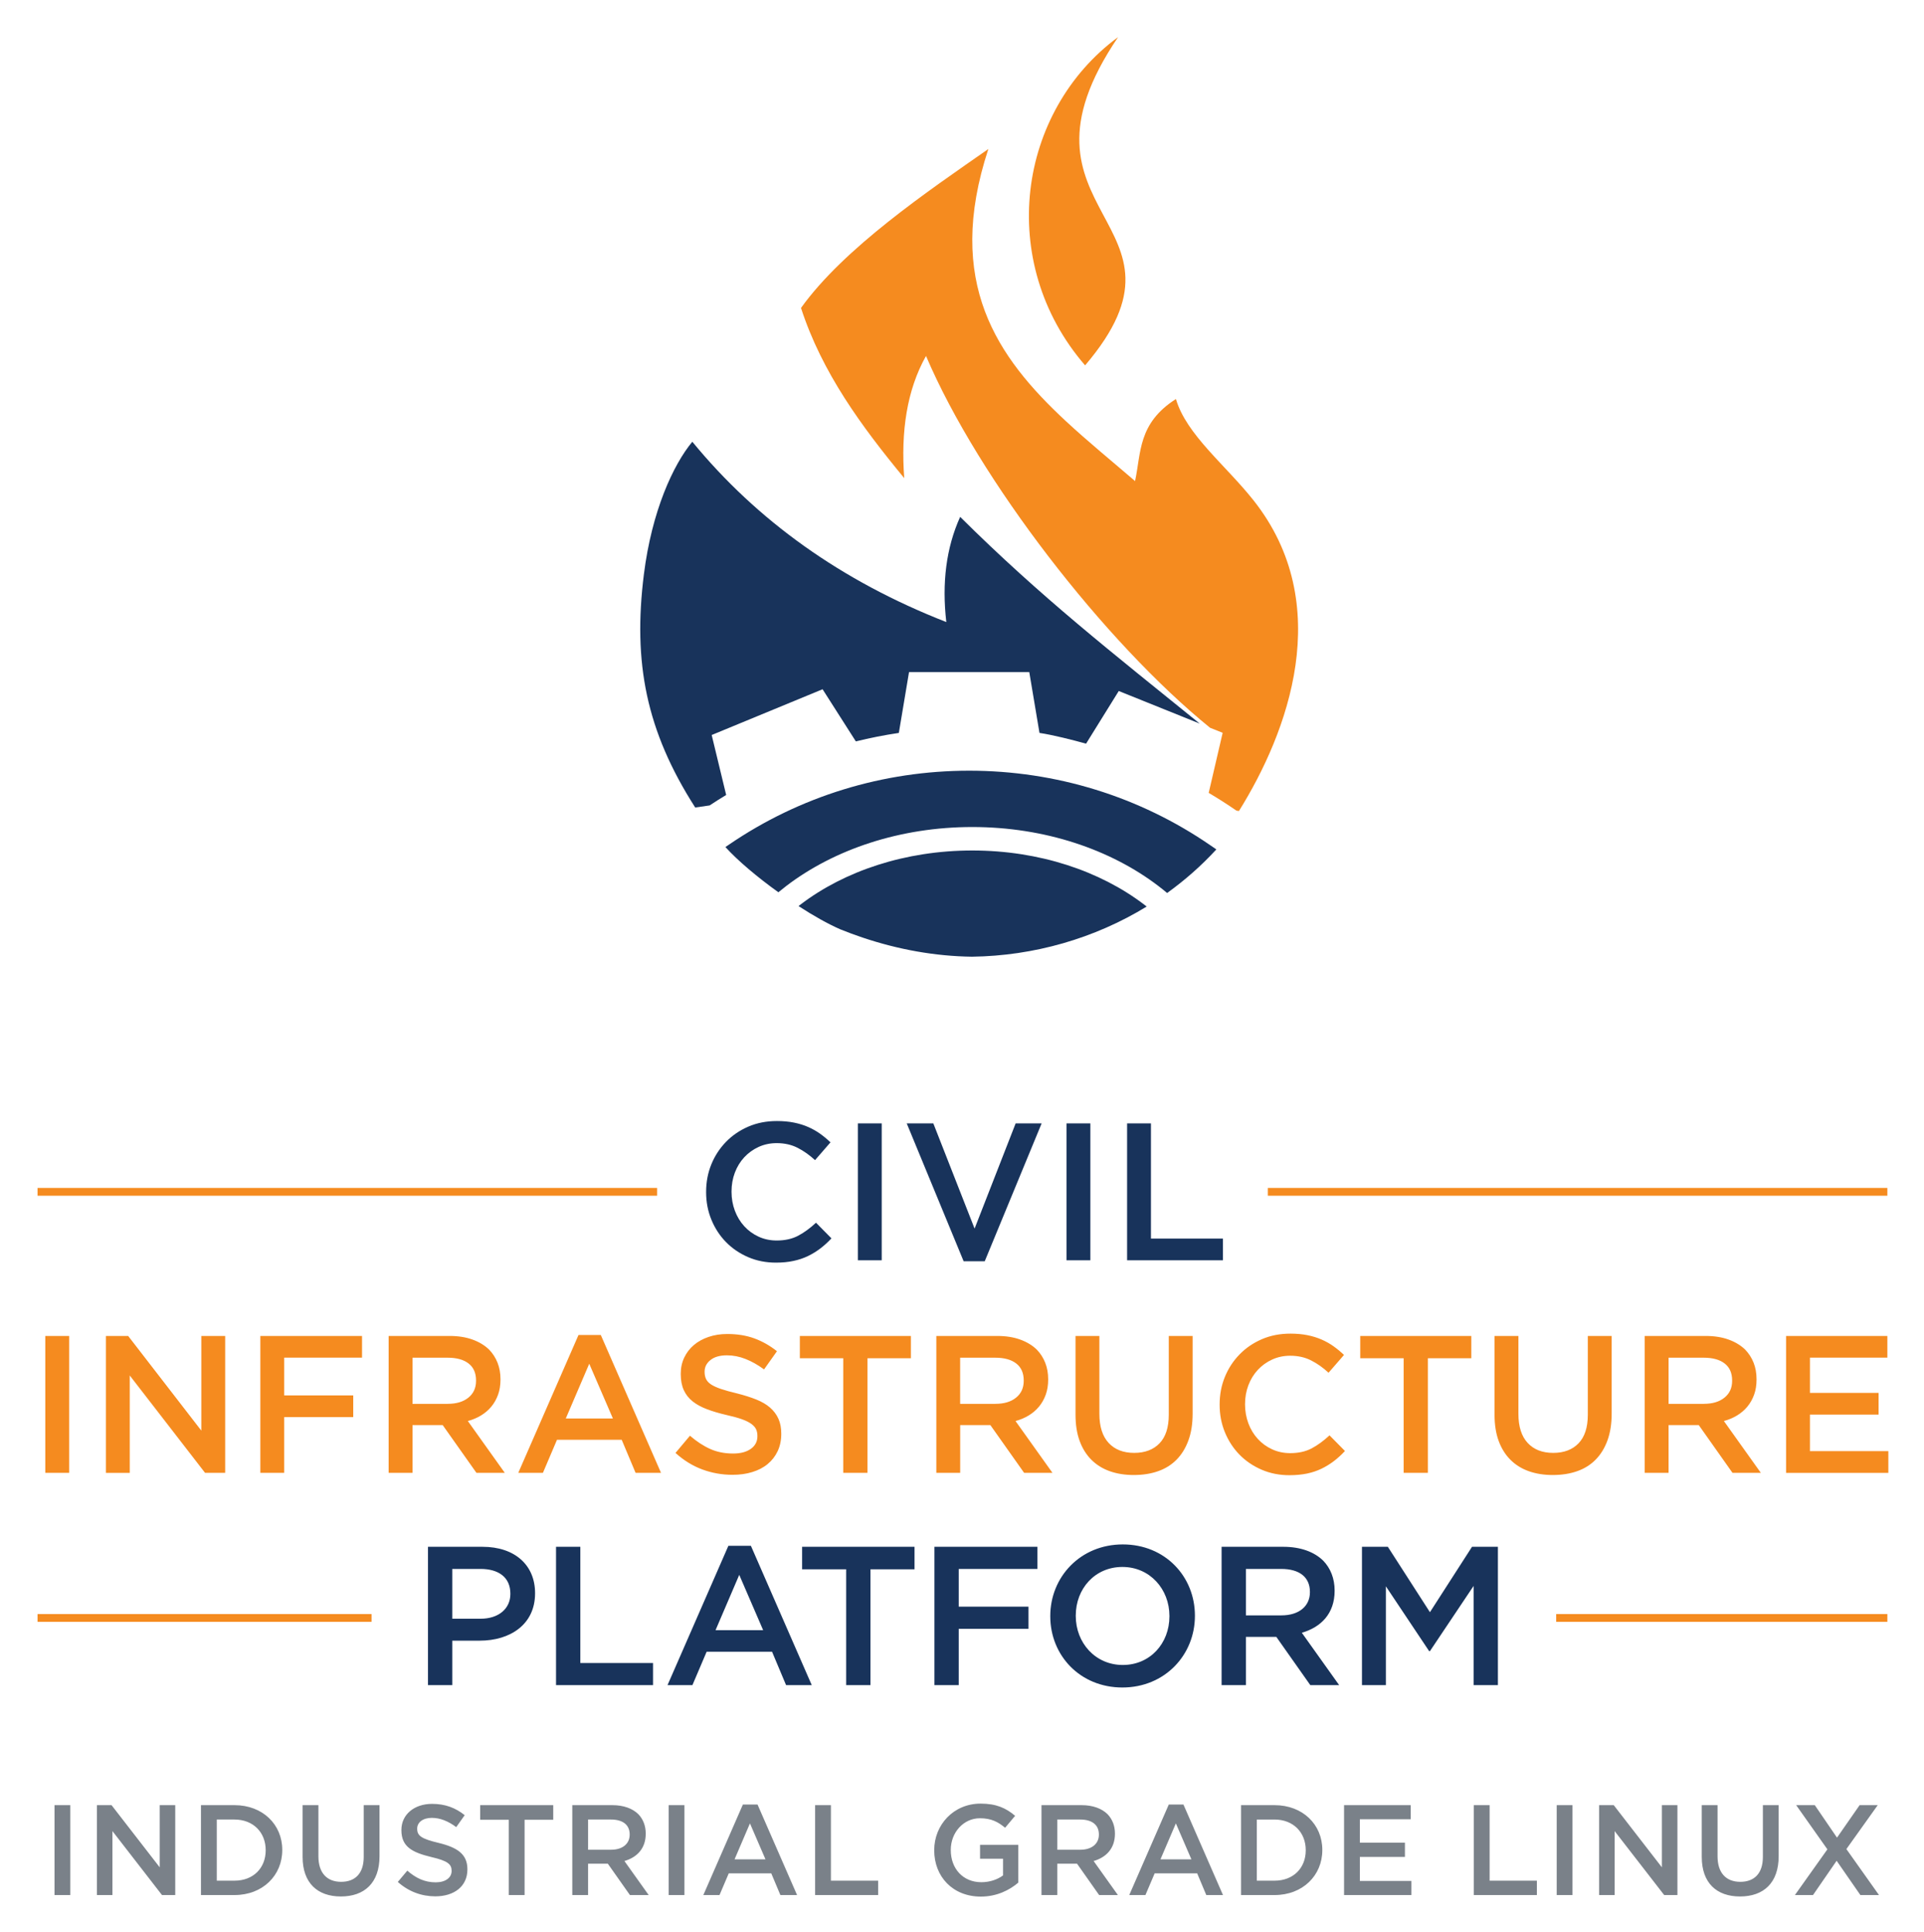
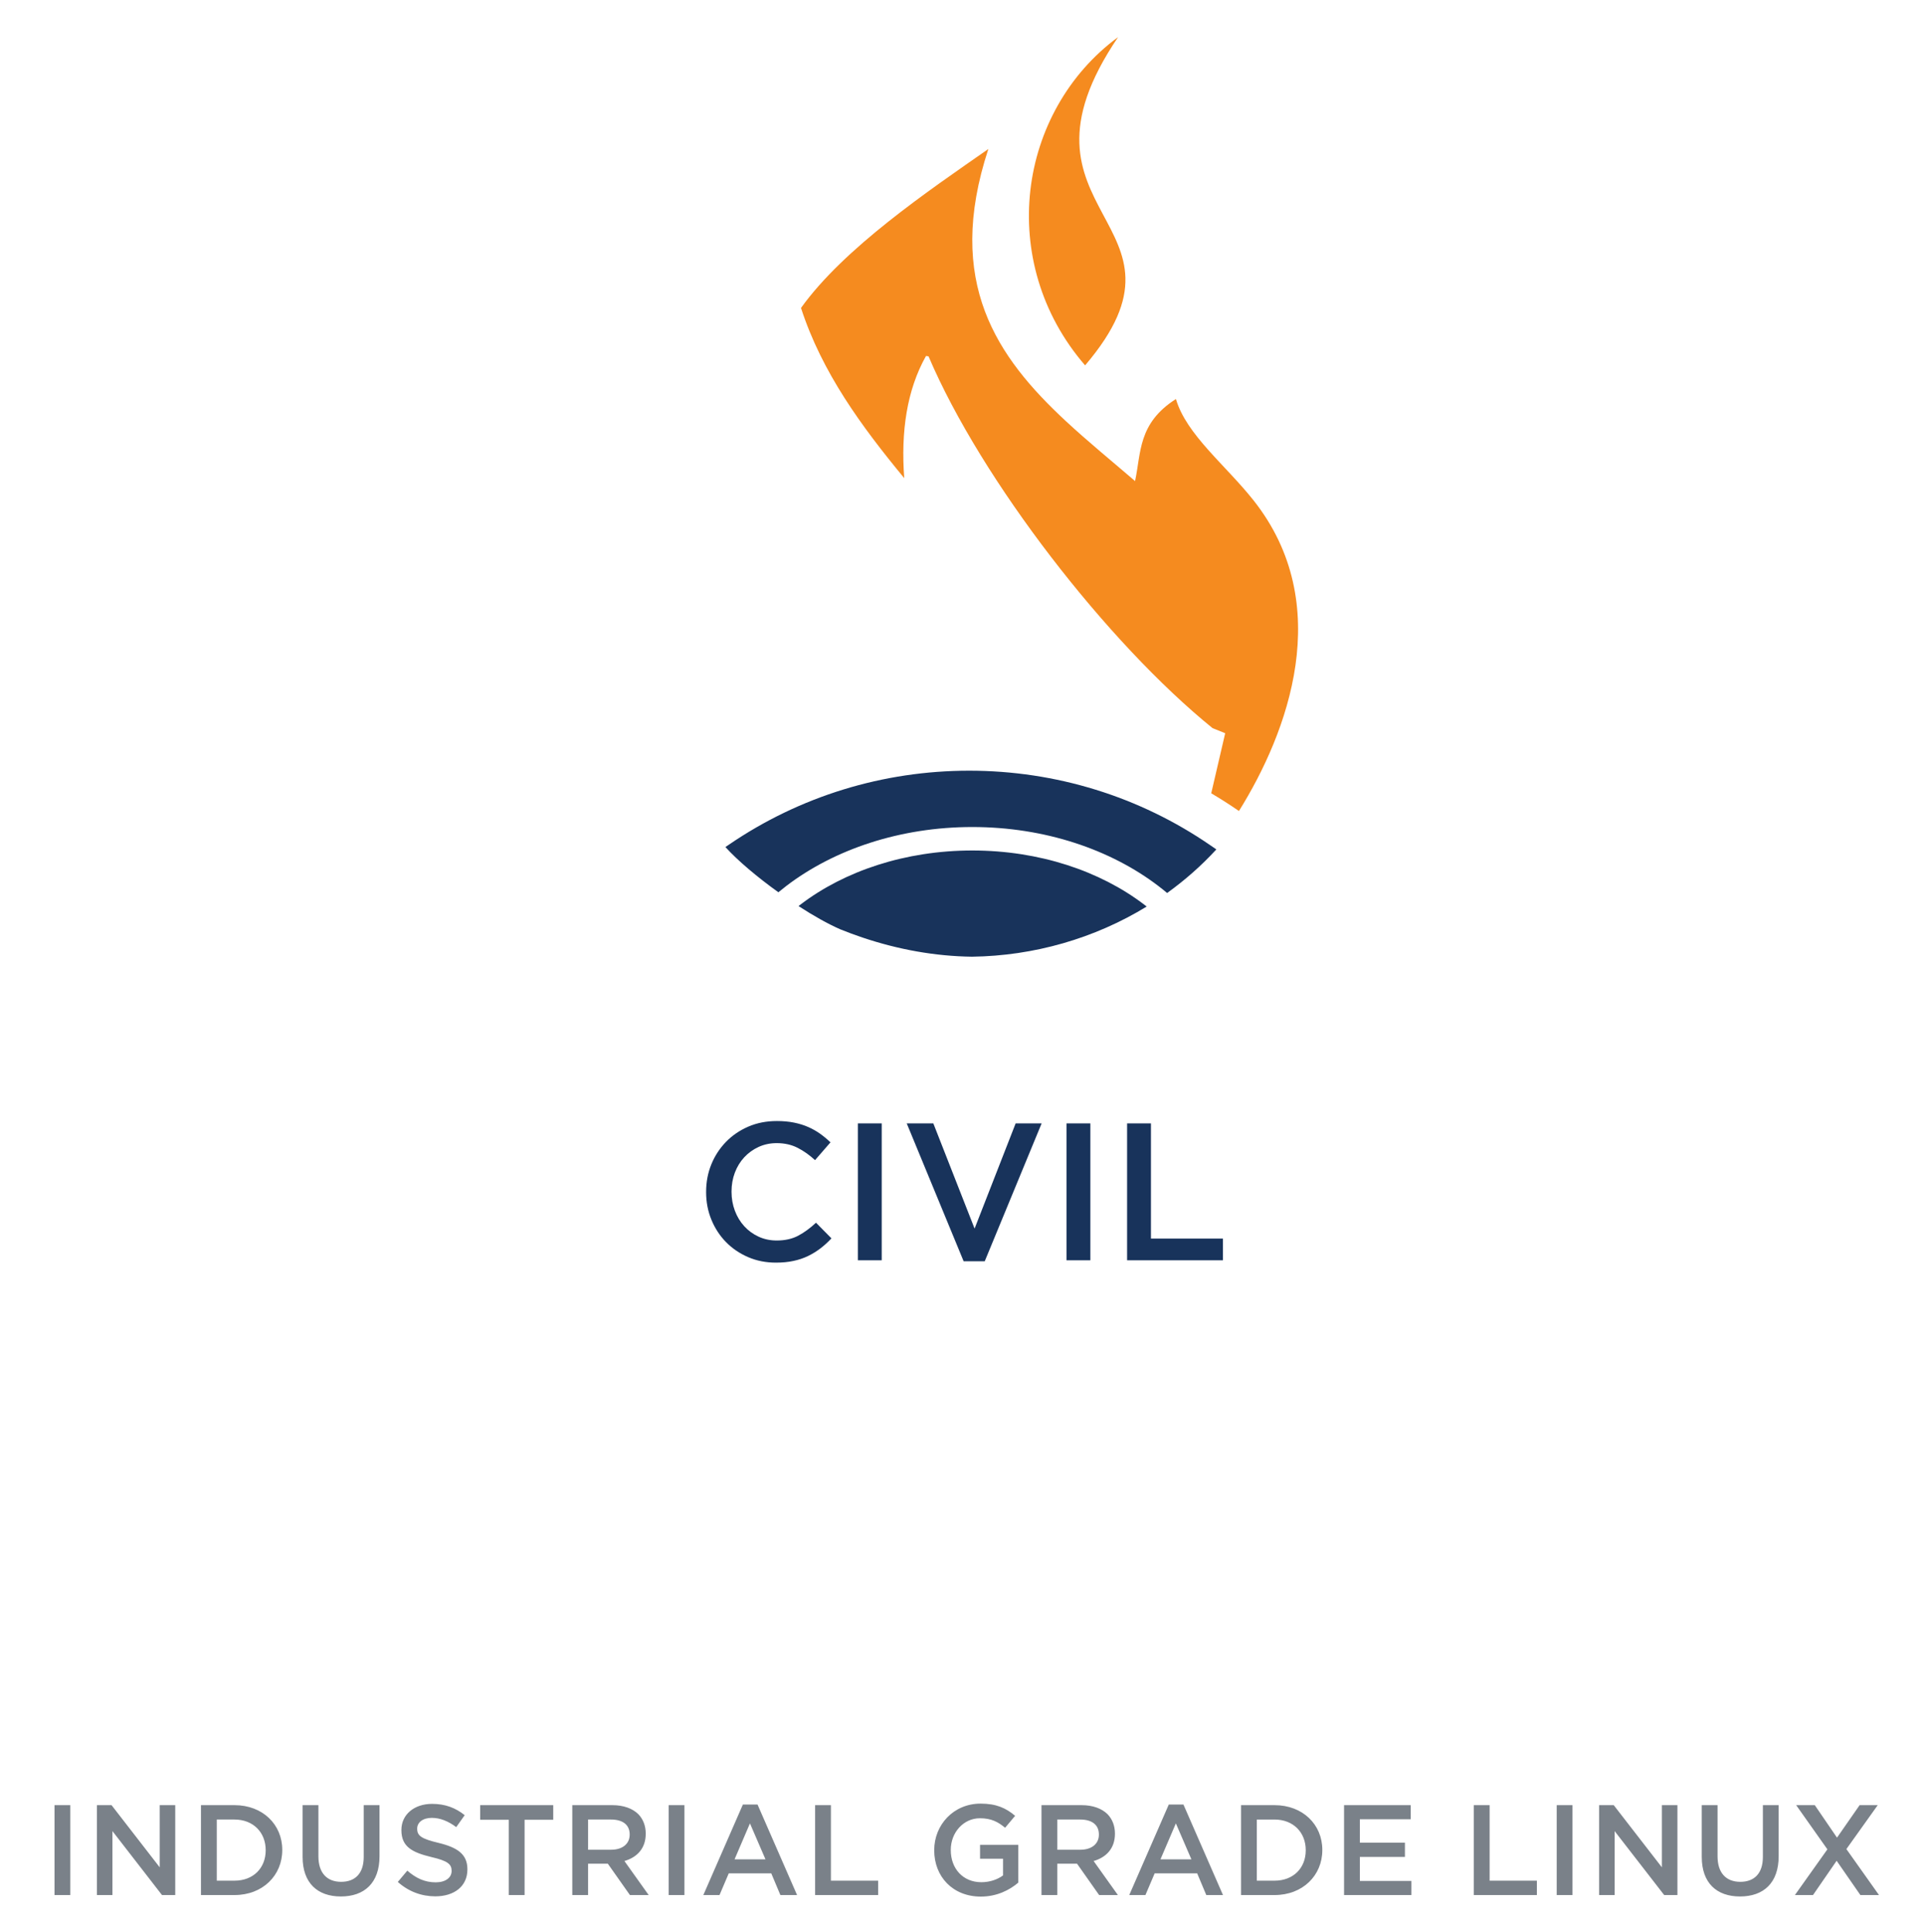
<svg xmlns="http://www.w3.org/2000/svg" role="img" viewBox="-12.78 -14.78 1024.56 1028.56">
  <title>CIP-Logo-Color-Stacked.svg</title>
  <defs>
    <style>.cls-3,.cls-4{stroke-width:0;fill:#18335b}.cls-3{fill-rule:evenodd}</style>
  </defs>
-   <path fill="#f58b1f" fill-rule="evenodd" stroke-width="0" d="M480.329 174.746c-10.213 18.222-13.428 40.255-11.592 65.046-22.817-27.64-43.847-56.293-54.973-90.613 22.976-31.997 67.637-62.208 99.773-84.628-23.393 71.071 4.684 110.909 41.336 144.95 11.781 10.927 24.494 21.279 36.781 31.858 3.275-15.056 1.439-30.737 21.765-43.689 5.528 18.966 26.469 35.183 41.336 53.971 43.808 55.33 18.331 123.523-7.781 165.395l-1.35-.218c-4.794-3.315-9.716-6.461-14.758-9.438l7.434-31.977-6.719-2.7c-56.015-45.415-123.146-131.979-151.252-197.958M582.623 4.974c-32.245 47.549-20.008 71.944-8.188 94.136 11.761 22.043 23.601 41.962-9.379 80.648-23.839-27.561-32.752-61.434-29.149-93.252 3.632-31.809 19.988-61.89 46.716-81.531z" />
+   <path fill="#f58b1f" fill-rule="evenodd" stroke-width="0" d="M480.329 174.746c-10.213 18.222-13.428 40.255-11.592 65.046-22.817-27.64-43.847-56.293-54.973-90.613 22.976-31.997 67.637-62.208 99.773-84.628-23.393 71.071 4.684 110.909 41.336 144.95 11.781 10.927 24.494 21.279 36.781 31.858 3.275-15.056 1.439-30.737 21.765-43.689 5.528 18.966 26.469 35.183 41.336 53.971 43.808 55.33 18.331 123.523-7.781 165.395c-4.794-3.315-9.716-6.461-14.758-9.438l7.434-31.977-6.719-2.7c-56.015-45.415-123.146-131.979-151.252-197.958M582.623 4.974c-32.245 47.549-20.008 71.944-8.188 94.136 11.761 22.043 23.601 41.962-9.379 80.648-23.839-27.561-32.752-61.434-29.149-93.252 3.632-31.809 19.988-61.89 46.716-81.531z" />
  <path d="M597.838 467.901c-27.73 16.971-60.054 26.271-93.044 26.697-19.562-.258-39.183-3.781-58.248-10.193h-.01c-3.98-1.34-7.93-2.799-11.85-4.387-6.6-2.878-14.371-7.265-22.241-12.376l1.141-.883c23.303-17.735 55.618-28.712 91.397-28.712 35.779 0 68.083 10.977 91.397 28.712l1.459 1.141zm-224.318-31.69l1.925-1.31c37.763-25.794 82.167-39.342 127.88-39.342 46.041 0 90.742 13.726 128.664 39.877l2.958 2.035c-7.96 8.664-16.763 16.406-26.211 23.204-1.558-1.3-3.146-2.58-4.784-3.821-25.407-19.343-60.402-31.303-98.959-31.303s-73.552 11.969-98.959 31.303c-1.469 1.121-2.918 2.273-4.317 3.434-11.294-8.108-21.765-16.961-28.196-24.077z" class="cls-3" />
-   <path d="M582.98 353.132l-17.408 28.037c-7.066-1.955-17.537-4.635-24.812-5.717l-5.429-32.364h-64.044l-5.419 32.364c-7.761 1.151-15.393 2.67-22.896 4.516l-17.716-27.769-59.052 24.365 7.711 31.918c-2.977 1.796-5.905 3.652-8.803 5.568-2.571.357-5.121.734-7.682 1.112-26.162-40.86-33.218-77.274-27.323-124.208 4.218-33.585 15.582-58.268 25.784-70.535 34.389 41.872 79.219 74.108 135.254 96.002-2.412-20.832-.069-39.55 7.374-56.005 43.153 42.855 81.144 72.43 127.572 110.075l-43.113-17.358z" class="cls-3" />
  <path d="M587.417 583.346h12.704v61.325h38.319v11.562h-51.023v-72.887zm-32.275 0h12.704v72.887h-12.704v-72.887zm-85.075 0h14.163l21.973 56.015 21.864-56.015h13.845l-30.3 73.403h-11.245l-30.3-73.403zm-26.023 0h12.704v72.887h-12.704v-72.887zm-43.629 74.138c-5.349 0-10.272-.973-14.788-2.918-4.516-1.945-8.436-4.595-11.751-7.97-3.315-3.365-5.915-7.334-7.811-11.92-1.896-4.575-2.829-9.468-2.829-14.679v-.208c0-5.21.923-10.083 2.779-14.629 1.856-4.546 4.466-8.535 7.811-11.979 3.345-3.434 7.324-6.143 11.9-8.118 4.585-1.975 9.647-2.967 15.205-2.967 3.325 0 6.372.278 9.111.834 2.739.556 5.26 1.33 7.553 2.342 2.293 1.002 4.407 2.203 6.352 3.593 1.945 1.389 3.781 2.918 5.518 4.575l-8.228 9.478c-2.918-2.709-6.004-4.893-9.27-6.56-3.265-1.667-6.977-2.501-11.145-2.501-3.464 0-6.679.675-9.627 2.025-2.948 1.36-5.498 3.196-7.652 5.518-2.154 2.332-3.821 5.052-5.002 8.178-1.181 3.126-1.767 6.461-1.767 9.994v.208c0 3.543.586 6.888 1.767 10.044 1.181 3.156 2.848 5.915 5.002 8.277 2.154 2.362 4.704 4.218 7.652 5.568 2.948 1.36 6.163 2.035 9.627 2.035 4.446 0 8.257-.854 11.453-2.551 3.196-1.697 6.352-4.01 9.478-6.917l8.228 8.327c-1.876 2.015-3.841 3.801-5.885 5.359-2.054 1.558-4.258 2.918-6.61 4.059-2.362 1.141-4.952 2.015-7.761 2.6-2.799.615-5.905.903-9.309.903z" class="cls-4" />
-   <path fill="#f58b1f" stroke-width="0" d="M938.344 696.527h53.931v11.552h-41.237v18.748h36.553v11.562H951.038v19.472h41.753v11.562H938.334v-72.897h.01zm-75.289 0h32.484c4.575 0 8.634.645 12.178 1.925 3.543 1.28 6.491 3.067 8.853 5.359 1.935 2.015 3.434 4.337 4.476 6.977 1.042 2.64 1.558 5.558 1.558 8.754v.208c0 2.987-.427 5.677-1.3 8.069-.873 2.392-2.064 4.506-3.593 6.352-1.528 1.836-3.355 3.394-5.469 4.684-2.114 1.28-4.456 2.273-7.027 2.967l19.681 27.591h-15.095l-17.954-25.407h-16.088v25.407h-12.704v-72.887h0zm31.501 36.136c4.595 0 8.257-1.092 10.967-3.295 2.729-2.183 4.079-5.171 4.079-8.932v-.208c0-3.97-1.32-6.997-3.97-9.041-2.64-2.064-6.372-3.087-11.175-3.087h-18.688v24.574h18.788v-.01zm-80.43 37.902c-4.724 0-8.992-.675-12.813-2.035-3.811-1.35-7.076-3.384-9.786-6.094-2.699-2.709-4.784-6.054-6.253-10.044-1.459-3.99-2.183-8.625-2.183-13.905v-41.962h12.704v41.436c0 6.808 1.647 11.969 4.923 15.512 3.275 3.543 7.811 5.31 13.607 5.31 5.727 0 10.222-1.707 13.498-5.101 3.285-3.404 4.933-8.466 4.933-15.205v-41.952h12.704v41.336c0 5.419-.744 10.173-2.233 14.262-1.499 4.099-3.593 7.513-6.302 10.262-2.7 2.739-5.985 4.794-9.835 6.143-3.861 1.36-8.178 2.035-12.962 2.035zm-79.447-62.158H711.565v-11.88h59.141v11.87h-23.115v61.017h-12.912v-61.007h-0zm-60.809 62.258c-5.34 0-10.272-.973-14.788-2.918-4.506-1.945-8.436-4.595-11.751-7.96-3.315-3.364-5.915-7.344-7.811-11.92-1.886-4.585-2.829-9.478-2.829-14.679v-.208c0-5.21.923-10.083 2.779-14.629 1.856-4.546 4.456-8.535 7.811-11.969 3.345-3.444 7.314-6.143 11.9-8.128 4.585-1.975 9.647-2.967 15.205-2.967 3.335 0 6.372.278 9.111.834 2.739.556 5.26 1.34 7.553 2.342 2.293 1.002 4.407 2.203 6.352 3.593 1.945 1.389 3.781 2.918 5.518 4.575l-8.228 9.478c-2.918-2.709-6.004-4.893-9.27-6.55-3.265-1.667-6.977-2.501-11.145-2.501-3.464 0-6.679.675-9.627 2.035-2.958 1.35-5.498 3.196-7.652 5.518-2.154 2.332-3.811 5.052-5.002 8.178-1.181 3.126-1.767 6.461-1.767 9.994v.208c0 3.543.595 6.888 1.767 10.044 1.181 3.166 2.848 5.925 5.002 8.277 2.154 2.362 4.704 4.218 7.652 5.568 2.948 1.35 6.163 2.035 9.627 2.035 4.446 0 8.257-.854 11.453-2.551 3.196-1.697 6.352-4.01 9.478-6.917l8.228 8.327c-1.876 2.015-3.841 3.801-5.885 5.369-2.044 1.558-4.248 2.918-6.61 4.059-2.362 1.141-4.942 2.015-7.761 2.6-2.799.566-5.915.863-9.309.863zm-82.881-.099c-4.724 0-8.992-.675-12.813-2.035-3.811-1.35-7.076-3.384-9.786-6.094-2.709-2.709-4.794-6.054-6.253-10.044-1.459-3.99-2.183-8.625-2.183-13.905v-41.962h12.704v41.436c0 6.808 1.647 11.969 4.923 15.512 3.285 3.543 7.811 5.31 13.607 5.31 5.727 0 10.222-1.707 13.498-5.101 3.275-3.404 4.923-8.466 4.923-15.205v-41.952h12.704v41.336c0 5.419-.744 10.173-2.243 14.262-1.499 4.099-3.593 7.513-6.302 10.262-2.709 2.739-5.985 4.794-9.835 6.143-3.831 1.36-8.148 2.035-12.942 2.035zm-105.162-74.038h32.484c4.585 0 8.644.645 12.178 1.925 3.543 1.28 6.491 3.067 8.853 5.359 1.945 2.015 3.434 4.337 4.476 6.977 1.042 2.64 1.568 5.558 1.568 8.754v.208c0 2.987-.437 5.677-1.3 8.069-.863 2.392-2.064 4.506-3.593 6.352-1.528 1.836-3.345 3.394-5.469 4.684-2.114 1.28-4.456 2.273-7.027 2.967l19.681 27.591h-15.095l-17.964-25.407h-16.088v25.407h-12.704v-72.887h-0zm31.491 36.136c4.595 0 8.257-1.092 10.967-3.295 2.719-2.183 4.079-5.171 4.079-8.932v-.208c0-3.97-1.32-6.997-3.98-9.041-2.64-2.064-6.372-3.087-11.175-3.087h-18.698v24.574h18.807v-.01zm-81.055-24.256H413.149v-11.88h59.141v11.87h-23.115v61.017h-12.912v-61.007h0zm-58.933 62.049c-5.627 0-11.006-.953-16.138-2.858-5.141-1.906-9.895-4.843-14.262-8.793l7.702-9.16c3.543 3.047 7.116 5.399 10.729 7.027 3.613 1.628 7.702 2.451 12.287 2.451 3.96 0 7.096-.834 9.419-2.501 2.322-1.667 3.484-3.89 3.484-6.669v-.208c0-1.32-.228-2.481-.675-3.484-.457-1.002-1.28-1.965-2.501-2.868-1.231-.903-2.898-1.737-5.012-2.501-2.134-.764-4.893-1.528-8.297-2.293-3.9-.903-7.354-1.925-10.391-3.077-3.017-1.141-5.568-2.531-7.622-4.168-2.044-1.628-3.623-3.623-4.704-5.985-1.072-2.352-1.618-5.21-1.618-8.535v-.208c0-3.126.625-5.995 1.856-8.595 1.251-2.61 2.948-4.823 5.121-6.66 2.174-1.846 4.774-3.285 7.831-4.327 3.037-1.042 6.362-1.558 9.974-1.558 5.34 0 10.153.784 14.421 2.342 4.268 1.568 8.277 3.841 12.029 6.818l-6.868 9.687c-3.335-2.432-6.63-4.287-9.895-5.568-3.265-1.29-6.56-1.925-9.895-1.925-3.752 0-6.669.834-8.744 2.501-2.084 1.667-3.126 3.712-3.126 6.143v.208c0 1.389.248 2.62.734 3.692.486 1.072 1.37 2.044 2.65 2.918 1.3.863 3.077 1.677 5.33 2.442 2.273.764 5.131 1.568 8.625 2.392 3.821.973 7.225 2.044 10.173 3.226 2.948 1.181 5.419 2.62 7.354 4.317 1.945 1.697 3.434 3.682 4.446 5.935 1.012 2.253 1.509 4.873 1.509 7.86v.208c0 3.404-.645 6.451-1.906 9.16-1.28 2.709-3.057 5.002-5.33 6.878-2.253 1.876-5.002 3.295-8.178 4.268-3.186.993-6.699 1.469-10.51 1.469zm-82.047-74.445h11.87l32.067 73.403h-13.537l-7.394-17.596h-34.468l-7.493 17.596H263.207l32.077-73.403zm18.321 44.463l-12.604-29.159-12.495 29.159h25.1zm-119.424-43.947h32.484c4.585 0 8.634.645 12.178 1.925 3.543 1.28 6.491 3.067 8.853 5.359 1.945 2.015 3.434 4.337 4.476 6.977 1.042 2.64 1.568 5.558 1.568 8.754v.208c0 2.987-.437 5.677-1.3 8.069-.863 2.392-2.064 4.506-3.593 6.352-1.528 1.836-3.345 3.394-5.468 4.684-2.114 1.28-4.456 2.273-7.027 2.967l19.681 27.591h-15.095l-17.964-25.407h-16.088v25.407H194.18v-72.887h0zm31.491 36.136c4.595 0 8.257-1.092 10.967-3.295 2.719-2.183 4.079-5.171 4.079-8.932v-.208c0-3.97-1.32-6.997-3.97-9.041-2.64-2.064-6.372-3.087-11.175-3.087h-18.688v24.574h18.787v-.01zm-99.803-36.136h54.139v11.552H138.562v20.098h36.761v11.552h-36.761v29.675h-12.704v-72.877h.01zm-82.256 0h11.86l38.954 50.398v-50.398h12.704v72.887H96.422l-40.106-51.847v51.857H43.613v-72.897zm-32.275 0h12.704v72.887H11.337v-72.887zm325.788-74.673H7.209v-4.129h329.917v4.129zm655.149 0H662.358v-4.129h329.917v4.129zM185.063 848.712H7.209v-4.129h177.864v4.129h-.01zm807.212 0H815.909v-4.129h176.366v4.129z" />
  <path fill="#7a8189" stroke-width="0" d="M16.245 946.341h8.413v47.867h-8.413v-47.867zm22.578 0h7.795l25.646 33.096v-33.096h8.274v47.867h-7.049L47.097 960.155v34.053h-8.274v-47.867zm55.417 0h17.845c15.044 0 25.44 10.328 25.44 23.797v.139c0 13.469-10.395 23.931-25.44 23.931H94.24v-47.867zm8.413 7.661v32.55h9.432c10.056 0 16.615-6.771 16.615-16.141v-.134c0-9.371-6.559-16.275-16.615-16.275h-9.432zm45.701 19.894v-27.555h8.419v27.216c0 8.892 4.577 13.608 12.099 13.608 7.455 0 12.032-4.443 12.032-13.268v-27.555h8.413v27.149c0 14.293-8.068 21.47-20.584 21.47-12.439 0-20.378-7.177-20.378-21.063zm50.701 13.335l5.061-6.013c4.582 3.964 9.232 6.219 15.111 6.219 5.195 0 8.48-2.461 8.48-6.019v-.134c0-3.419-1.915-5.267-10.802-7.316-10.189-2.461-15.935-5.473-15.935-14.293v-.139c0-8.201 6.837-13.881 16.342-13.881 6.977 0 12.511 2.121 17.366 6.019l-4.51 6.359c-4.31-3.213-8.619-4.922-12.995-4.922-4.922 0-7.795 2.528-7.795 5.674v.139c0 3.692 2.194 5.334 11.425 7.522 10.117 2.461 15.312 6.086 15.312 14.014v.139c0 8.959-7.038 14.293-17.093 14.293-7.316 0-14.22-2.533-19.966-7.661zm59.109-33.096h-15.25v-7.795h38.908v7.795H266.572v40.072h-8.408v-40.072zm33.803-7.795h21.331c6.024 0 10.735 1.776 13.819 4.788 2.528 2.595 3.964 6.152 3.964 10.323v.139c0 7.862-4.722 12.583-11.353 14.493l12.923 18.123h-9.983l-11.765-16.687h-10.523v16.687h-8.413v-47.867zm20.718 23.73c6.019 0 9.844-3.146 9.844-8.001v-.139c0-5.128-3.686-7.929-9.911-7.929h-12.238v16.069h12.305zm30.596-23.73h8.413v47.867h-8.413v-47.867zm39.538-.34h7.795l21.058 48.207h-8.886l-4.855-11.559h-22.639l-4.922 11.559h-8.614l21.063-48.207zm12.032 29.198l-8.274-19.148-8.201 19.148h16.475zm26.425-28.858h8.413v40.211h25.161v7.656h-33.574v-47.867zm63.424 24.07v-.134c0-13.407 10.256-24.755 24.688-24.755 8.341 0 13.469 2.322 18.396 6.492l-5.334 6.364c-3.697-3.079-7.322-5.061-13.407-5.061-8.82 0-15.523 7.656-15.523 16.821v.139c0 9.844 6.498 17.093 16.28 17.093 4.51 0 8.614-1.437 11.553-3.625v-8.892h-12.244v-7.383h20.378v20.106c-4.716 4.031-11.487 7.45-19.966 7.45-14.978 0-24.822-10.668-24.822-24.616zm57.126-24.07h21.336c6.019 0 10.735 1.776 13.814 4.788 2.533 2.595 3.964 6.152 3.964 10.323v.139c0 7.862-4.716 12.583-11.353 14.493l12.929 18.123h-9.989l-11.759-16.687h-10.529v16.687h-8.413v-47.867zm20.724 23.73c6.013 0 9.844-3.146 9.844-8.001v-.139c0-5.128-3.692-7.929-9.916-7.929h-12.238v16.069h12.311zm47.071-24.07h7.795l21.063 48.207h-8.892l-4.855-11.559H602.098l-4.922 11.559h-8.614l21.058-48.207zm12.038 29.198l-8.274-19.148-8.207 19.148h16.481zm26.425-28.858h17.84c15.044 0 25.445 10.328 25.445 23.797v.139c0 13.469-10.401 23.931-25.445 23.931h-17.84v-47.867zm8.408 7.661v32.55h9.432c10.056 0 16.62-6.771 16.62-16.141v-.134c0-9.371-6.565-16.275-16.62-16.275h-9.432zm46.458-7.661h35.49v7.522h-27.077v12.444h24.003v7.589h-24.003v12.789h27.422v7.522h-35.835v-47.867zm69.103 0h8.413v40.211h25.161v7.656h-33.574v-47.867zm44.131 0h8.413v47.867h-8.413v-47.867zm22.578 0h7.795l25.64 33.096v-33.096h8.274v47.867h-7.043l-26.392-34.053v34.053h-8.274v-47.867zm54.665 27.555v-27.555h8.408v27.216c0 8.892 4.582 13.608 12.105 13.608 7.455 0 12.038-4.443 12.038-13.268v-27.555h8.408v27.149c0 14.293-8.068 21.47-20.579 21.47-12.45 0-20.378-7.177-20.378-21.063zm93.707-27.555l-16.687 23.385 17.366 24.482h-9.911l-12.65-18.257-12.583 18.257h-9.644l17.305-24.343-16.62-23.524h9.916l11.826 17.299 12.038-17.299h9.644z" />
-   <path d="M215.124 808.783h29.04c17.255 0 27.987 9.786 27.987 24.622v.209c0 16.52-13.257 25.147-29.46 25.147h-14.625v23.674h-12.942v-73.653zm27.987 38.299c9.786 0 15.889-5.47 15.889-13.152v-.211c0-8.628-6.208-13.152-15.889-13.152h-15.045v26.514h15.045zm40.204-38.299h12.942v61.869h38.719v11.784H283.315v-73.653zm91.779-.526h11.995l32.407 74.178h-13.677l-7.471-17.782h-34.828l-7.575 17.782h-13.258l32.407-74.178zm18.519 44.927l-12.731-29.46-12.627 29.46h25.358zm44.2-32.406h-23.463v-11.996h59.868v11.996H450.755v61.657h-12.942v-61.657zm47.01-11.996h54.819v11.785h-41.877v20.096h37.142v11.785h-37.142v29.986h-12.942v-73.653zm61.687 37.036v-.209c0-20.729 15.993-38.089 38.614-38.089 22.623 0 38.404 17.151 38.404 37.879v.211c0 20.727-15.993 38.088-38.614 38.088-22.623 0-38.404-17.15-38.404-37.879zm63.446 0v-.209c0-14.31-10.417-26.095-25.042-26.095-14.626 0-24.831 11.574-24.831 25.884v.211c0 14.309 10.416 26.094 25.041 26.094 14.626 0 24.832-11.574 24.832-25.884zm27.786-37.036H670.57c9.259 0 16.52 2.736 21.255 7.365 3.893 3.998 6.103 9.47 6.103 15.889v.211c0 12.1-7.261 19.36-17.466 22.305l19.885 27.883h-15.361l-18.097-25.673H650.685v25.673h-12.942v-73.653zm31.881 36.511c9.259 0 15.151-4.84 15.151-12.311v-.209c0-7.892-5.681-12.205-15.256-12.205H650.685v24.726h18.939zm42.863-36.511h13.783l22.412 34.828 22.412-34.828h13.783v73.653h-12.941v-52.82l-23.254 34.722h-.42l-23.043-34.512v52.609h-12.731v-73.653z" class="cls-4" />
</svg>